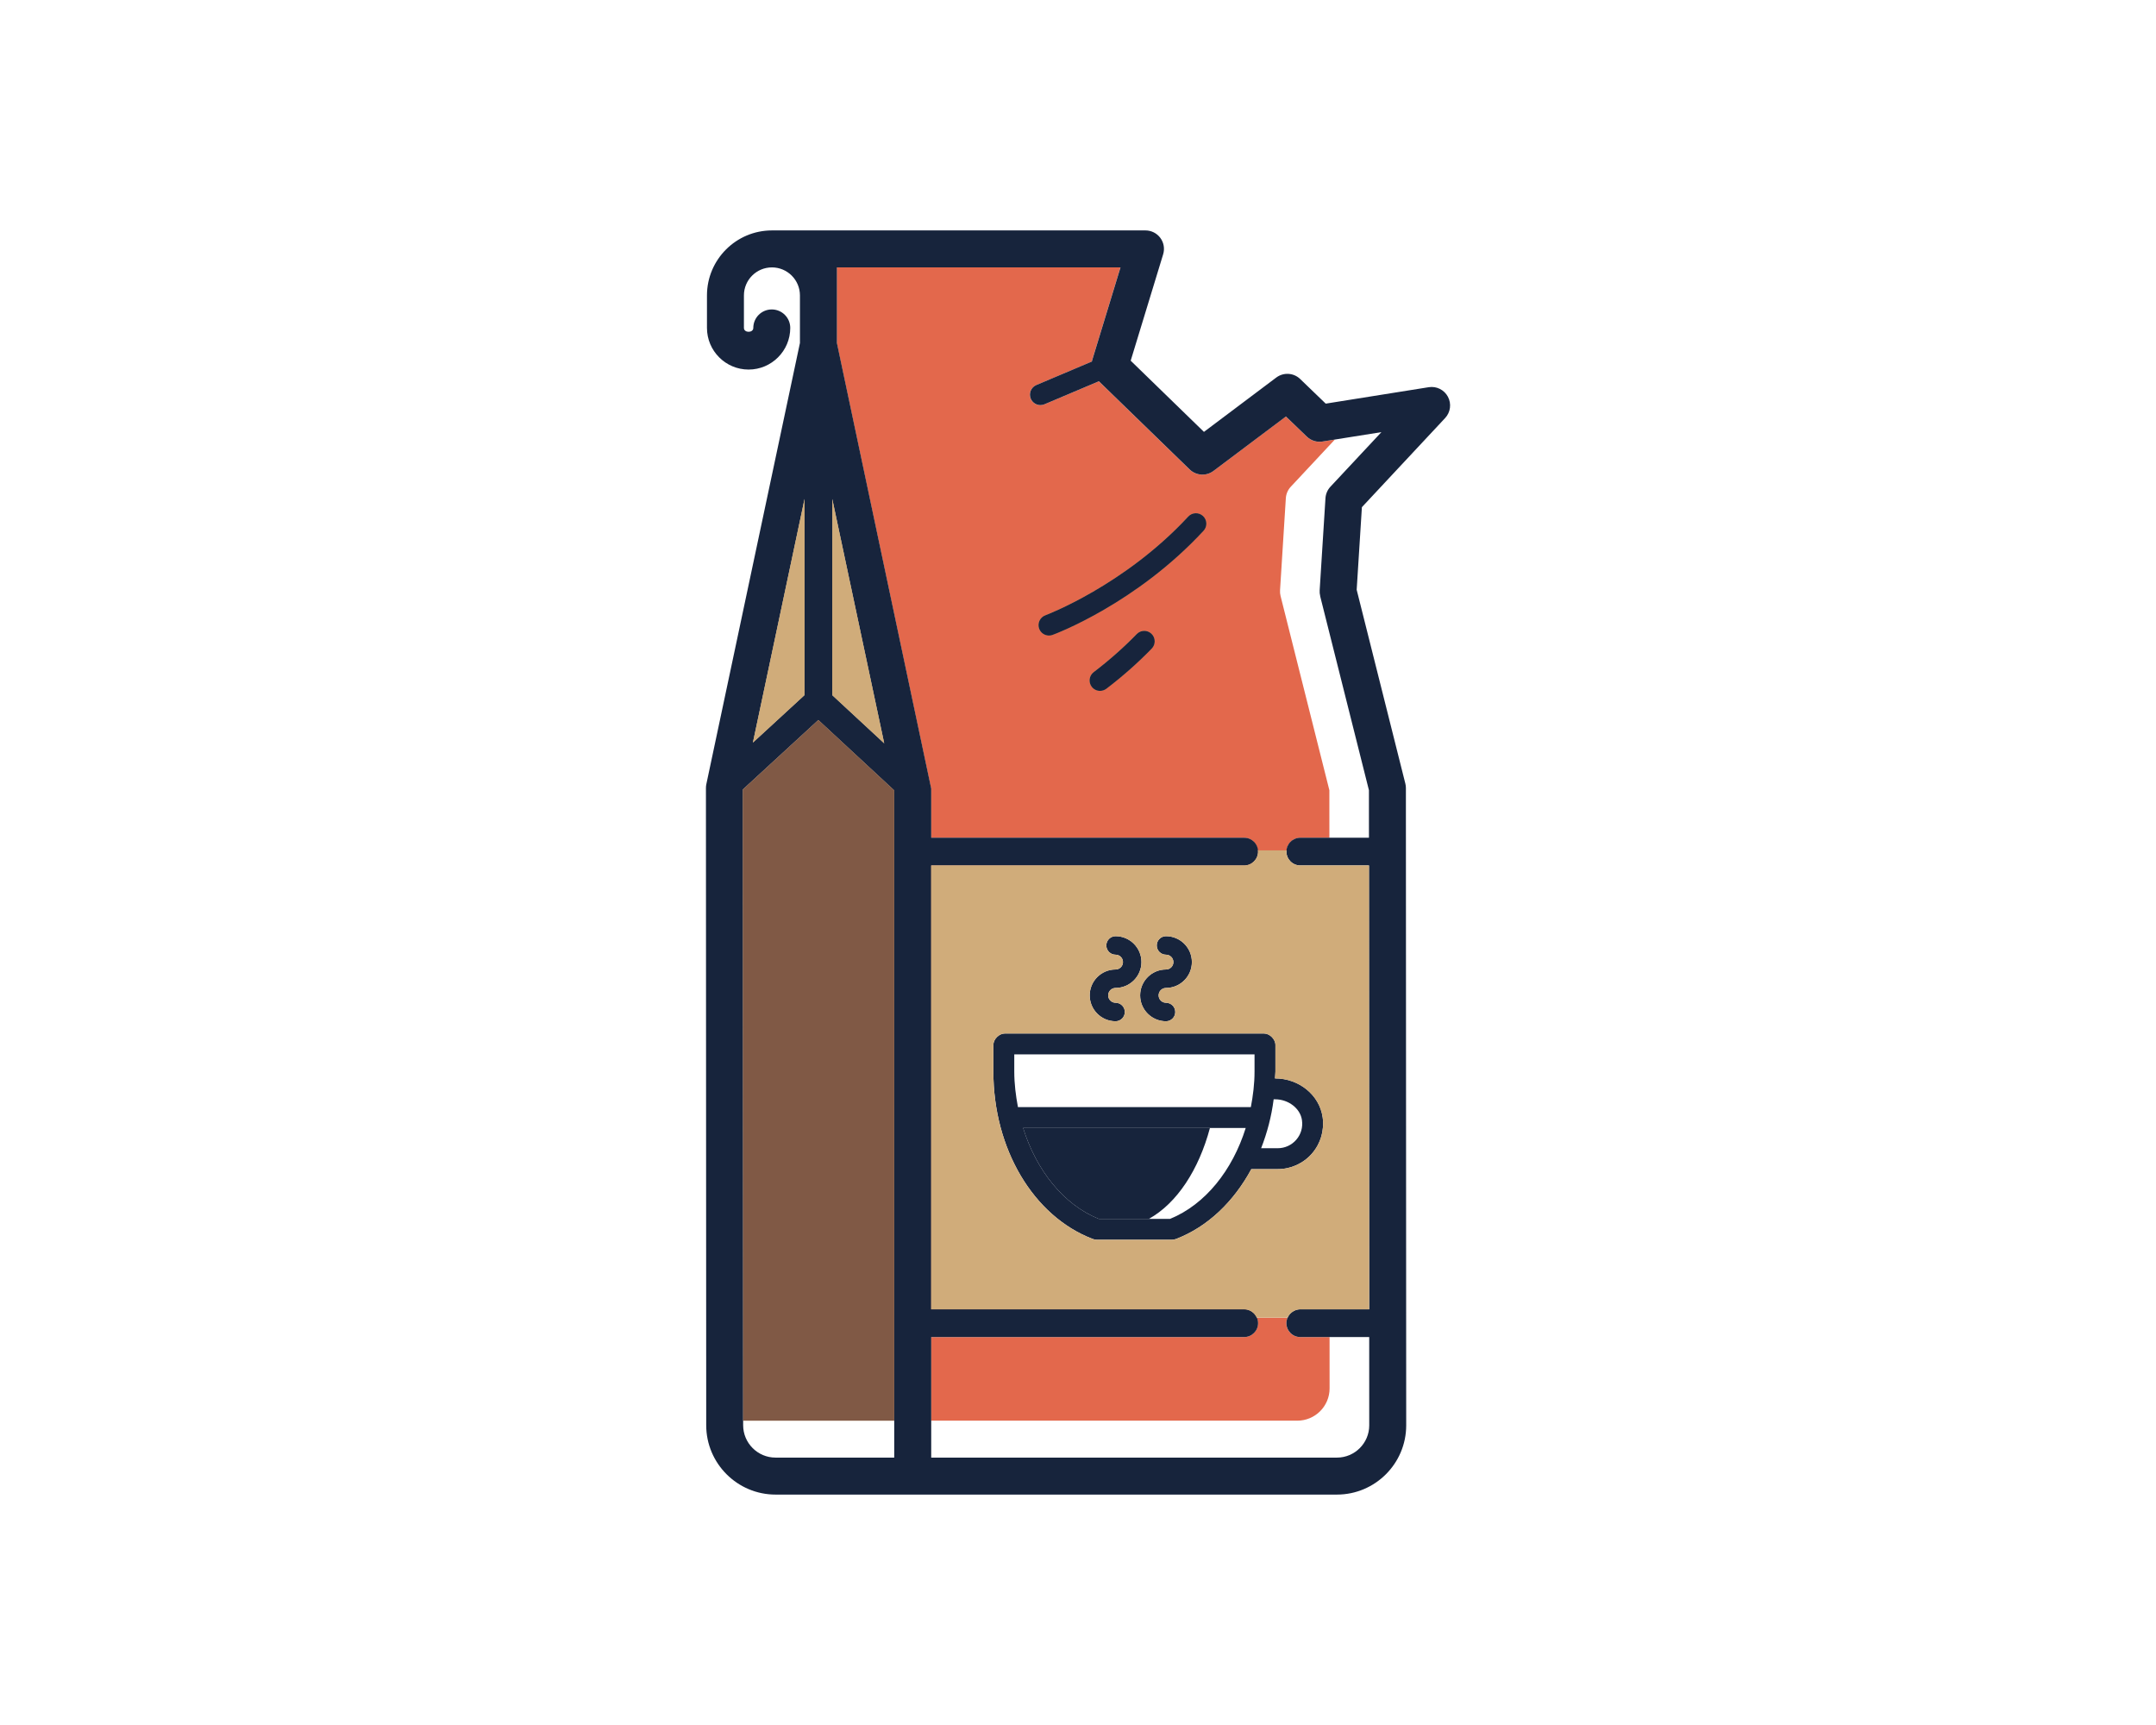
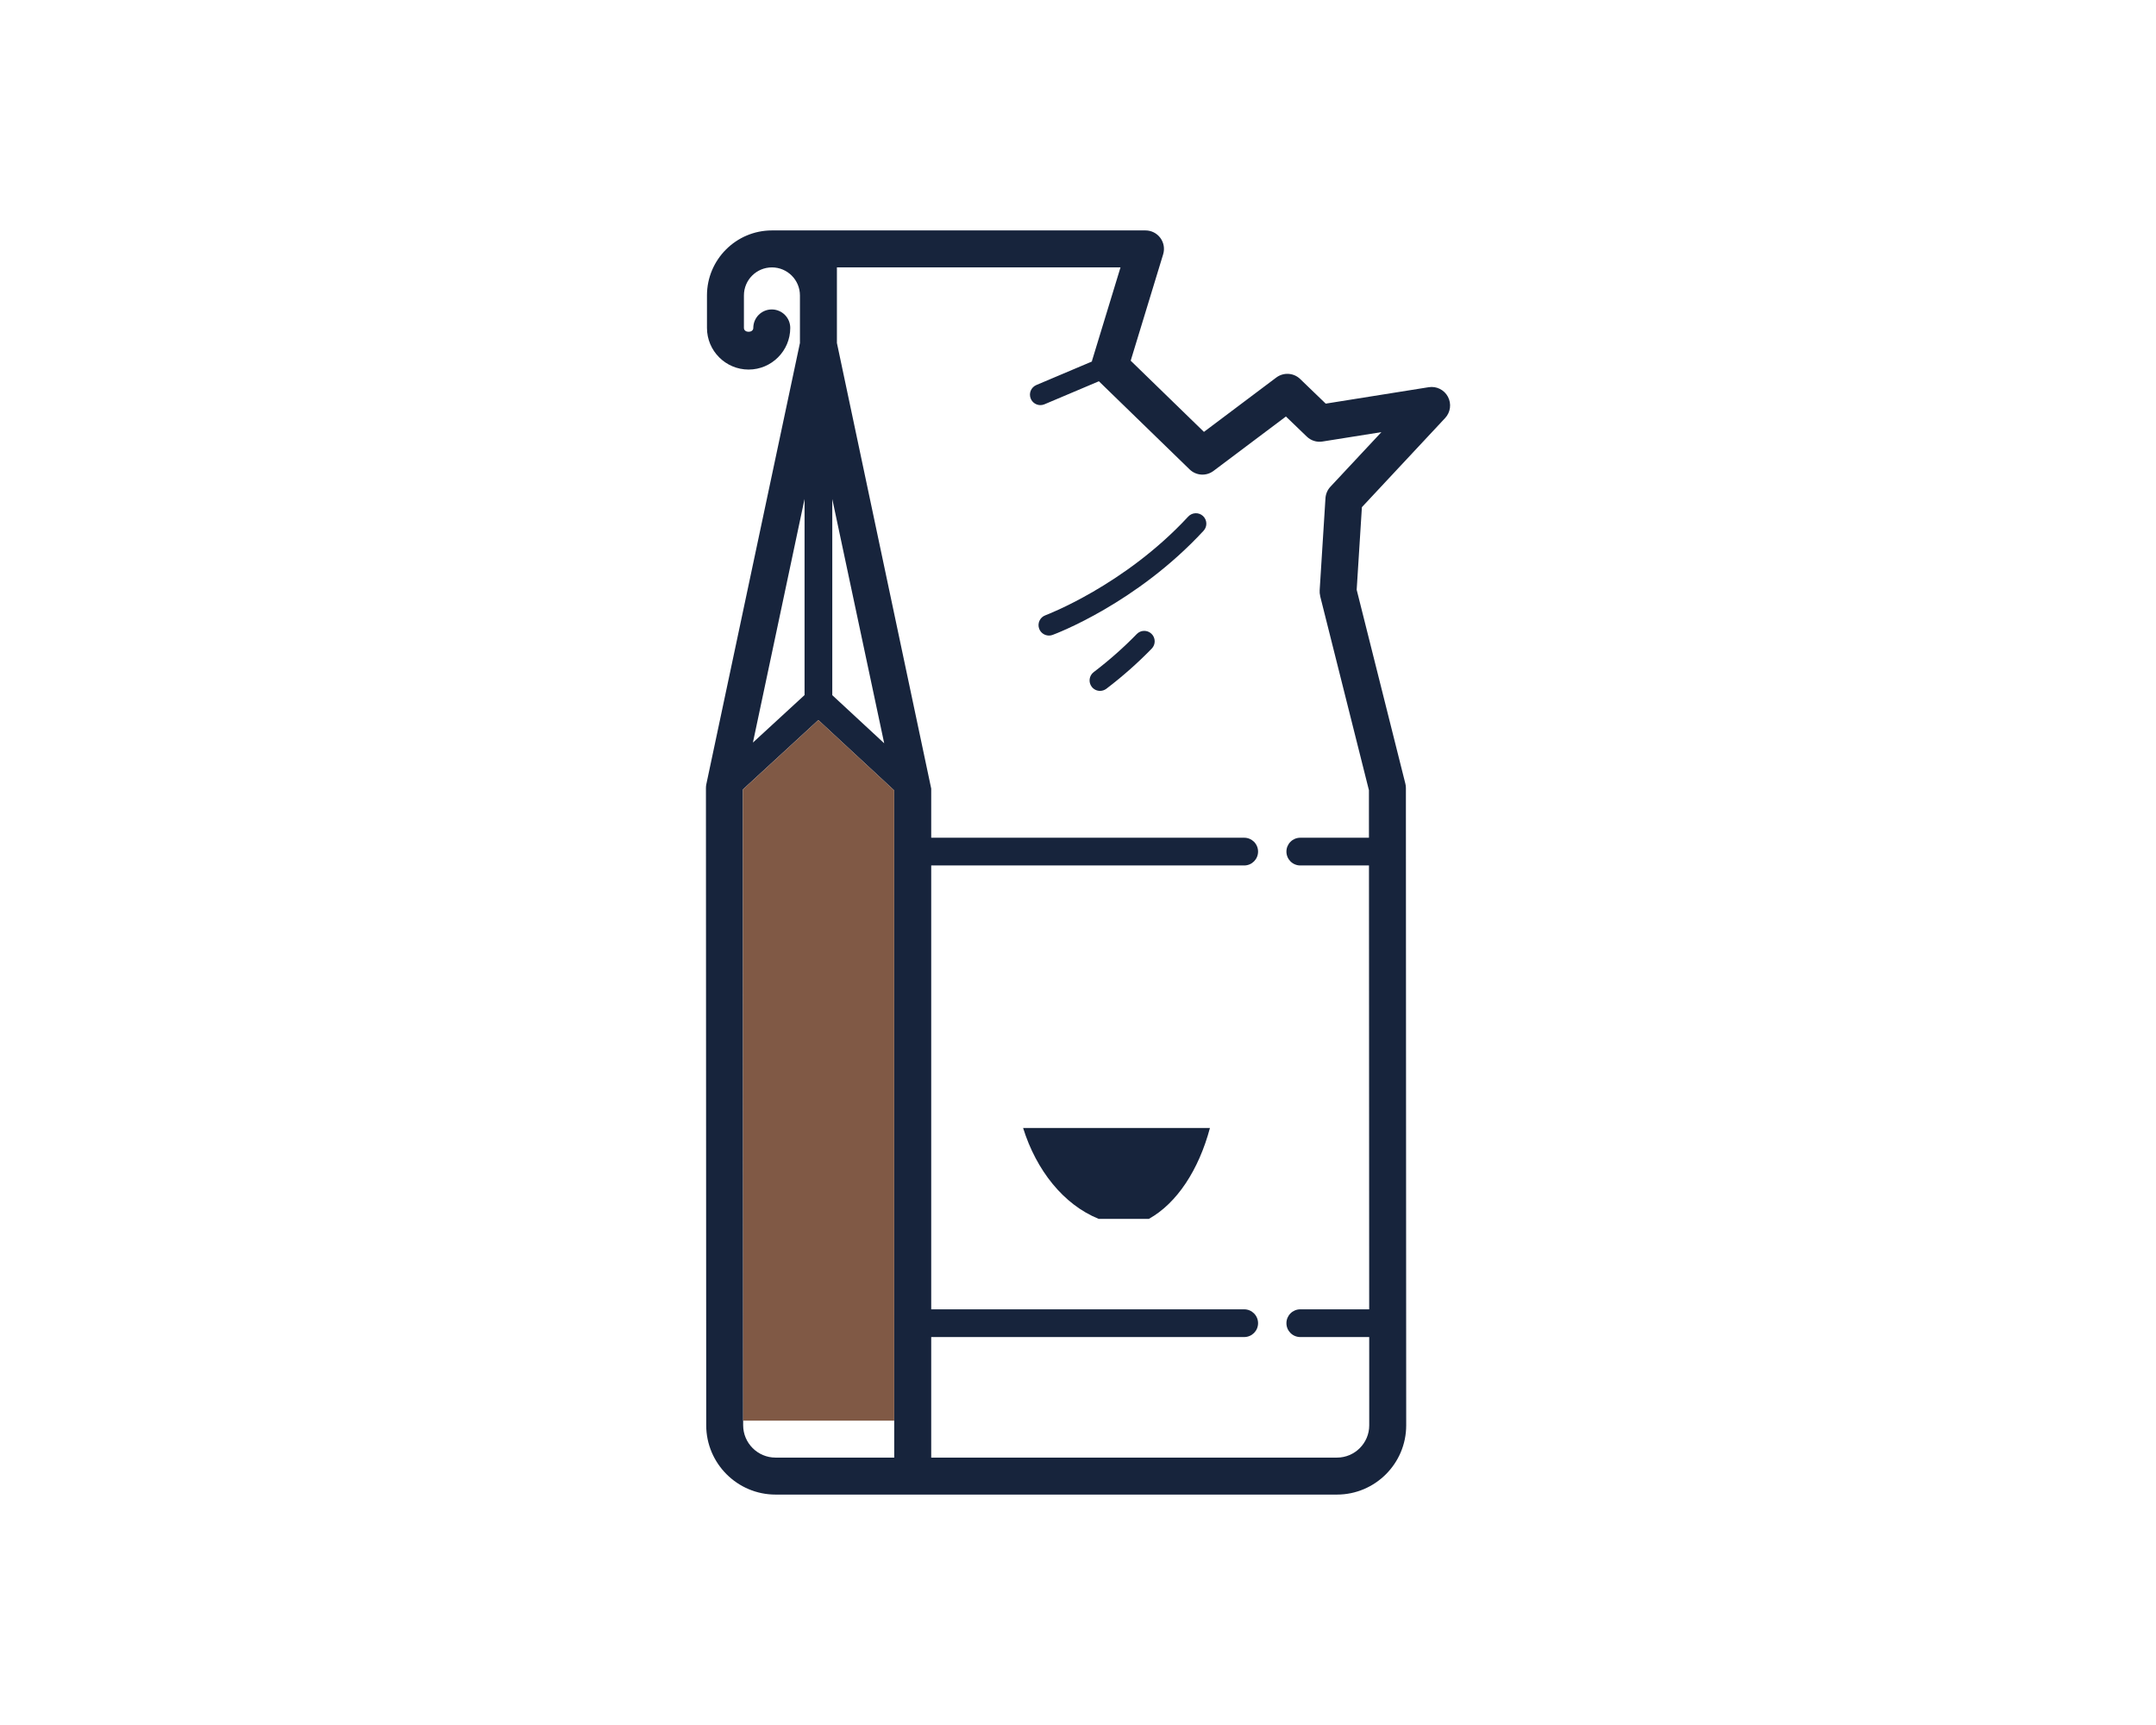
<svg xmlns="http://www.w3.org/2000/svg" width="100" height="80" viewBox="0 0 100 80">
  <g fill="none" transform="translate(32 10)">
-     <path fill="#e3684c" d="m28.31 28.851h1.35l-.001-1.259v-.944l-2.264-9.009c-.021-.086-.03-.175-.024-.263l.269-4.271c.013-.198.093-.386.229-.531l2.044-2.188-.576.092c-.268.045-.536-.042-.729-.229l-.968-.932-3.356 2.523c-.337.255-.809.225-1.113-.07l-4.205-4.086-2.523 1.067c-.062.027-.126.039-.189.039-.189 0-.369-.111-.447-.296-.105-.247.011-.531.257-.636l2.577-1.09c.003-.013.002-.027.006-.04l1.321-4.327h-13.154v3.507l4.373 20.667v2.278h14.517c.335 0 .603.26.632.587h1.339c.029-.327.297-.587.632-.587m-2.015 22.257c.035.079.055.165.055.257 0 .355-.287.643-.643.643h-14.517v3.876h16.985c.825 0 1.497-.67 1.497-1.496 0-1.089 0-.782-.001-2.38h-1.361c-.355 0-.643-.288-.643-.643 0-.092.021-.178.055-.257zm-.588-.386h-14.517l-.001-20.585h14.517c.355 0 .643-.288.643-.643 0-.02-.009-.037-.011-.056h-15.77v21.669h15.726c-.099-.226-.325-.386-.588-.386" />
-     <path fill="#d0ac7a" d="M21.419 20.078c-.636.657-1.344 1.283-2.105 1.862-.087.067-.191.099-.293.099-.146 0-.291-.066-.386-.191-.163-.213-.122-.517.092-.679.722-.55 1.394-1.144 1.996-1.766.187-.193.494-.197.686-.01.192.186.197.493.01.685m2.403-5.464c-3.117 3.37-6.845 4.773-7.003 4.83-.055.021-.112.03-.168.03-.196 0-.382-.121-.454-.316-.093-.251.036-.53.286-.622.036-.014 3.674-1.387 6.627-4.58.183-.196.49-.207.685-.027.196.182.208.489.027.685M6.602 13.144v9.096l2.408 2.231zM5.317 13.141l-2.395 11.297 2.395-2.203zM9.474 26.653l-3.517-3.26-3.496 3.216-.006.024.014 29.252h7.007l-.001-29.222z" />
-     <path fill="#17243c" d="m28.122 42.86c-.216.249-.528.391-.857.391h-.771c.277-.71.48-1.468.581-2.269h.066c.623 0 1.171.425 1.247.967.047.336-.047.66-.266.911zm-5.851 3.667h-3.309c-1.629-.657-2.895-2.25-3.507-4.215h10.324c-.612 1.959-1.874 3.548-3.507 4.215zm-7.227-7.628h11.144v.8c0 .563-.069 1.11-.171 1.644h-10.803c-.1-.534-.17-1.081-.17-1.644zm14.303 2.914c-.145-1.026-1.093-1.801-2.207-1.801h-.003c.003-.105.02-.207.02-.314v-1.237c0-.267-.264-.531-.532-.531h-12.019c-.267 0-.531.264-.531.531v1.237c0 3.582 1.853 6.701 4.594 7.755.06.026.144.043.209.043h3.476c.059 0 .137-.015.192-.036 1.477-.567 2.681-1.737 3.493-3.24h1.226c.609 0 1.189-.264 1.589-.724.399-.459.579-1.073.494-1.683zm-9.604-4.451c-.662 0-1.2-.538-1.2-1.2s.538-1.201 1.2-1.201c.189 0 .343-.153.343-.343 0-.189-.153-.343-.343-.343-.237 0-.429-.192-.429-.429 0-.237.192-.429.429-.429.662 0 1.2.538 1.2 1.2 0 .662-.538 1.2-1.2 1.2-.189 0-.343.154-.343.344 0 .189.153.343.343.343.237 0 .429.192.429.429 0 .237-.192.429-.429.429m2.339 0c-.662 0-1.2-.538-1.2-1.2s.538-1.201 1.2-1.201c.189 0 .343-.153.343-.343 0-.189-.153-.343-.343-.343-.237 0-.429-.192-.429-.429 0-.237.192-.429.429-.429.662 0 1.2.538 1.2 1.2 0 .662-.538 1.2-1.2 1.2-.189 0-.343.154-.343.344 0 .189.153.343.343.343.237 0 .429.192.429.429 0 .237-.192.429-.429.429" />
    <path fill="#17243c" d="m29.23 17.639 2.264 9.009v.944c0 .34.001.777.001 1.259h-3.185c-.355 0-.643.288-.643.643 0 .355.288.643.643.643h3.186c.003 4.956.008 14.022.01 20.585h-3.196c-.355 0-.643.288-.643.643 0 .355.288.643.643.643h3.197c0 1.599.001 3.005.001 4.095 0 .825-.672 1.496-1.497 1.496h-18.819v-5.591h14.517c.355 0 .643-.288.643-.643 0-.355-.288-.643-.643-.643h-14.517v-20.585h14.517c.355 0 .643-.288.643-.643 0-.355-.288-.643-.643-.643h-14.517v-2.278l-4.374-20.667v-3.507h13.154l-1.321 4.327c-.004.014-.003.027-.006.04l-2.577 1.09c-.247.105-.363.389-.258.636.078.184.258.296.447.296.063 0 .127-.012.189-.039l2.523-1.067 4.206 4.086c.303.295.775.326 1.112.07l3.357-2.522.967.931c.194.187.462.273.729.229l2.733-.435-2.366 2.532c-.135.145-.216.333-.229.531l-.269 4.271c-.006.088.003.177.024.263zm-25.258 39.96c-.829 0-1.503-.675-1.503-1.503l-.013-29.463.005-.025 3.495-3.215 3.517 3.26.003.01v30.936zm1.345-44.458v9.094l-2.395 2.203zm1.286.003 2.408 11.327-2.408-2.231zm28.425-3.756c.25-.267.303-.664.13-.988-.171-.322-.53-.501-.891-.443l-4.777.762-1.185-1.142c-.303-.292-.772-.32-1.109-.068l-3.354 2.52-3.398-3.302 1.506-4.934c.079-.26.031-.542-.131-.76-.161-.218-.417-.347-.689-.347h-17.325c-1.662 0-3.014 1.352-3.014 3.014v1.508c0 1.065.867 1.931 1.931 1.931 1.065 0 1.932-.867 1.932-1.931 0-.474-.384-.857-.857-.857-.474 0-.857.383-.857.857 0 .239-.435.239-.435 0v-1.508c0-.717.583-1.299 1.299-1.299.717 0 1.299.583 1.299 1.299v2.206l-4.341 20.46c-.013.058-.019.118-.019.178l.013 29.553c0 1.773 1.443 3.217 3.217 3.217h26.038c1.771 0 3.212-1.441 3.212-3.21 0-6.494-.01-24.037-.014-28.512v-1.049c0-.07-.009-.141-.027-.208l-2.256-8.983.242-3.831zm-14.303 10.017c-.603.621-1.275 1.215-1.997 1.766-.213.162-.254.466-.092.679.095.125.24.191.386.191.102 0 .206-.033.294-.099.76-.579 1.468-1.206 2.104-1.862.187-.192.182-.499-.01-.686-.192-.186-.499-.182-.685.011zm2.387-5.448c-2.954 3.193-6.591 4.566-6.627 4.579-.251.093-.379.372-.286.623.072.195.258.316.454.316.056 0 .113-.009.168-.03.158-.057 3.885-1.46 7.003-4.83.182-.196.17-.503-.027-.685-.195-.181-.502-.17-.685.027z" />
-     <path fill="#d0ac7a" d="M28.853 43.497c-.4.46-.979.724-1.588.724h-1.226c-.813 1.503-2.016 2.673-3.493 3.24-.056.021-.134.036-.193.036h-3.475c-.066 0-.15-.017-.21-.043-2.741-1.053-4.594-4.173-4.594-7.755v-1.236c0-.268.264-.532.532-.532h12.019c.267 0 .531.264.531.532v1.236c0 .107-.017.209-.02.315h.003c1.113 0 2.062.774 2.207 1.801.086.609-.095 1.222-.495 1.683zm-9.11-8.535c.189 0 .343-.154.343-.343 0-.189-.153-.343-.343-.343-.237 0-.429-.192-.429-.429 0-.237.192-.429.429-.429.662 0 1.2.538 1.2 1.2 0 .662-.538 1.2-1.2 1.2-.189 0-.343.154-.343.343 0 .189.153.344.343.344.237 0 .429.191.429.429 0 .237-.192.429-.429.429-.662 0-1.2-.539-1.2-1.201s.538-1.2 1.2-1.2zm2.339-.686c-.237 0-.429-.192-.429-.429 0-.237.191-.429.429-.429.662 0 1.2.538 1.2 1.2 0 .662-.538 1.2-1.2 1.2-.189 0-.343.154-.343.343 0 .189.153.344.343.344.237 0 .429.191.429.429 0 .237-.192.429-.429.429-.662 0-1.2-.539-1.2-1.201s.538-1.2 1.2-1.2c.189 0 .343-.154.343-.343 0-.189-.154-.343-.343-.343zm6.227-4.139c-.355 0-.643-.288-.643-.643 0-.02.009-.036.011-.056h-1.339c.002.02.011.036.011.056 0 .355-.288.643-.643.643h-14.517v20.585h14.517c.187 0 .352.083.47.211.037.04.064.087.091.135.008.015.021.026.027.04h1.427c.028-.065.07-.123.117-.175.017-.018.036-.033.055-.049.039-.034.081-.063.129-.087.021-.011.04-.021.062-.03.071-.027.145-.045.225-.045h3.196c-.003-6.563-.008-15.629-.01-20.585zM5.317 13.141l-2.395 11.297 2.395-2.203zM6.602 13.144v9.096l2.408 2.231z" />
    <path fill="#805945" d="m9.474 26.653-3.517-3.26-3.496 3.216-.006.024.014 29.252h7.007l-.001-29.222z" />
    <path fill="#17243c" d="m15.454 42.313c.613 1.965 1.878 3.557 3.507 4.215h2.324c1.308-.723 2.321-2.289 2.834-4.215z" />
  </g>
</svg>